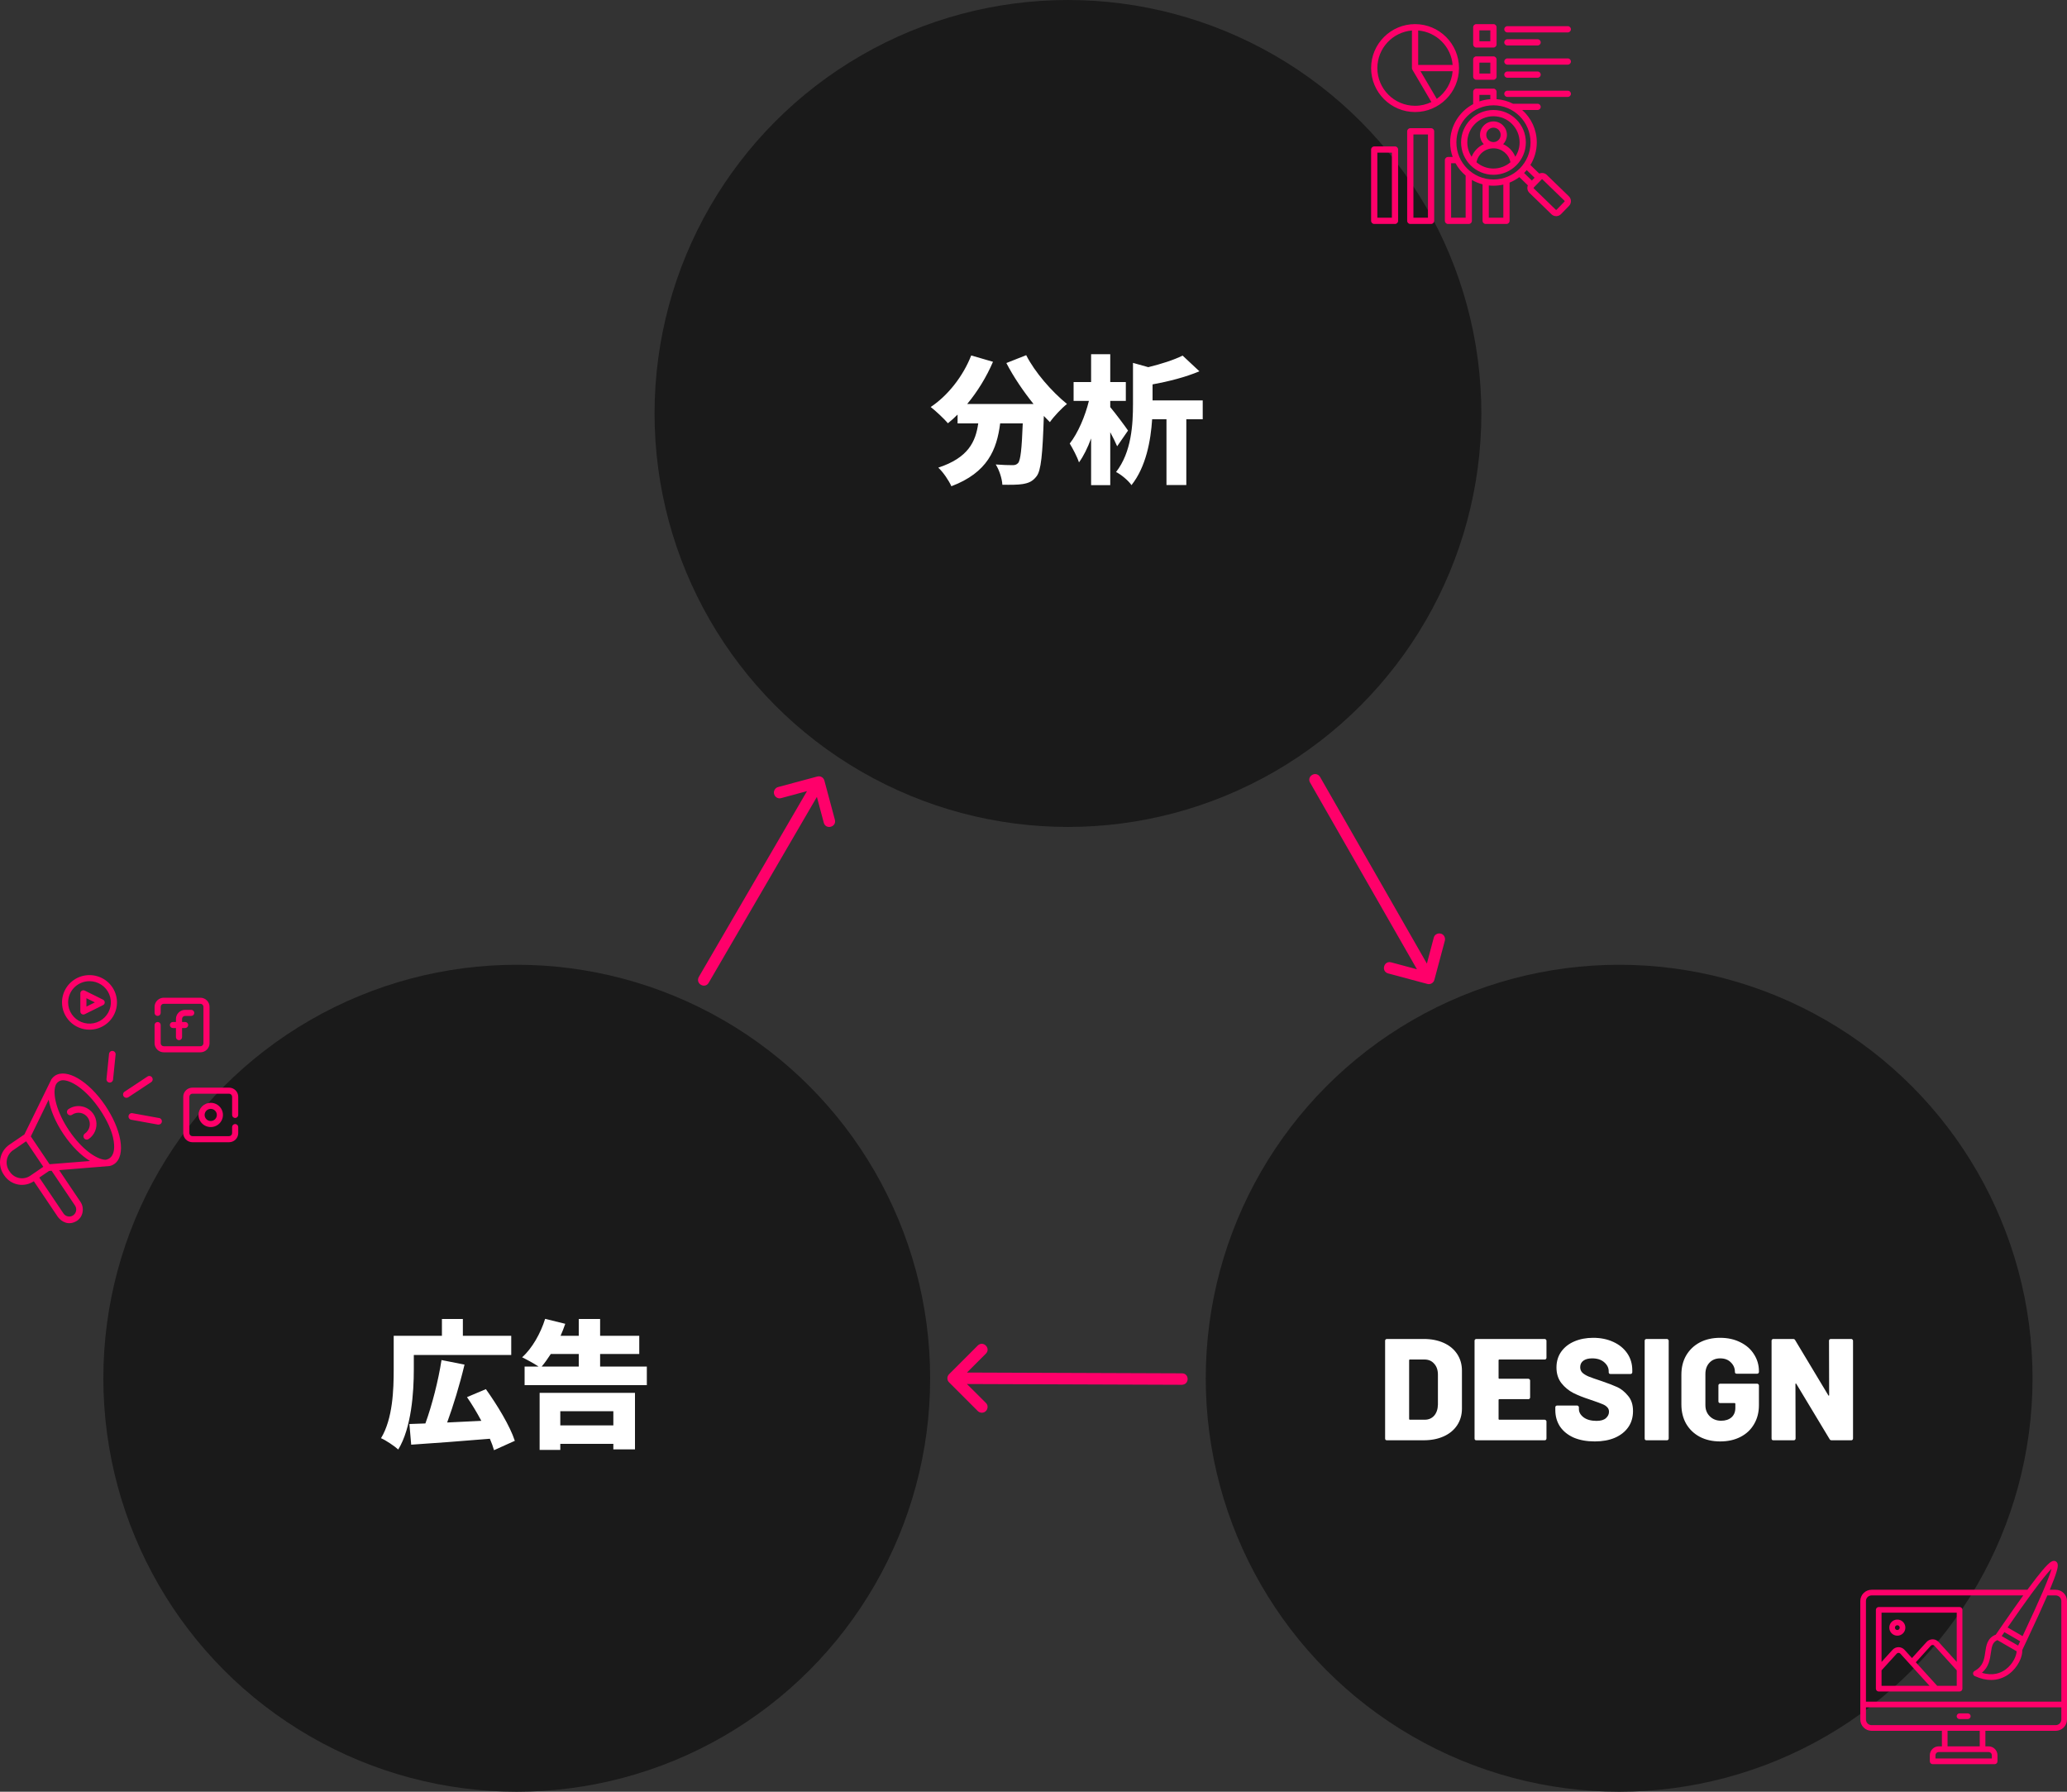
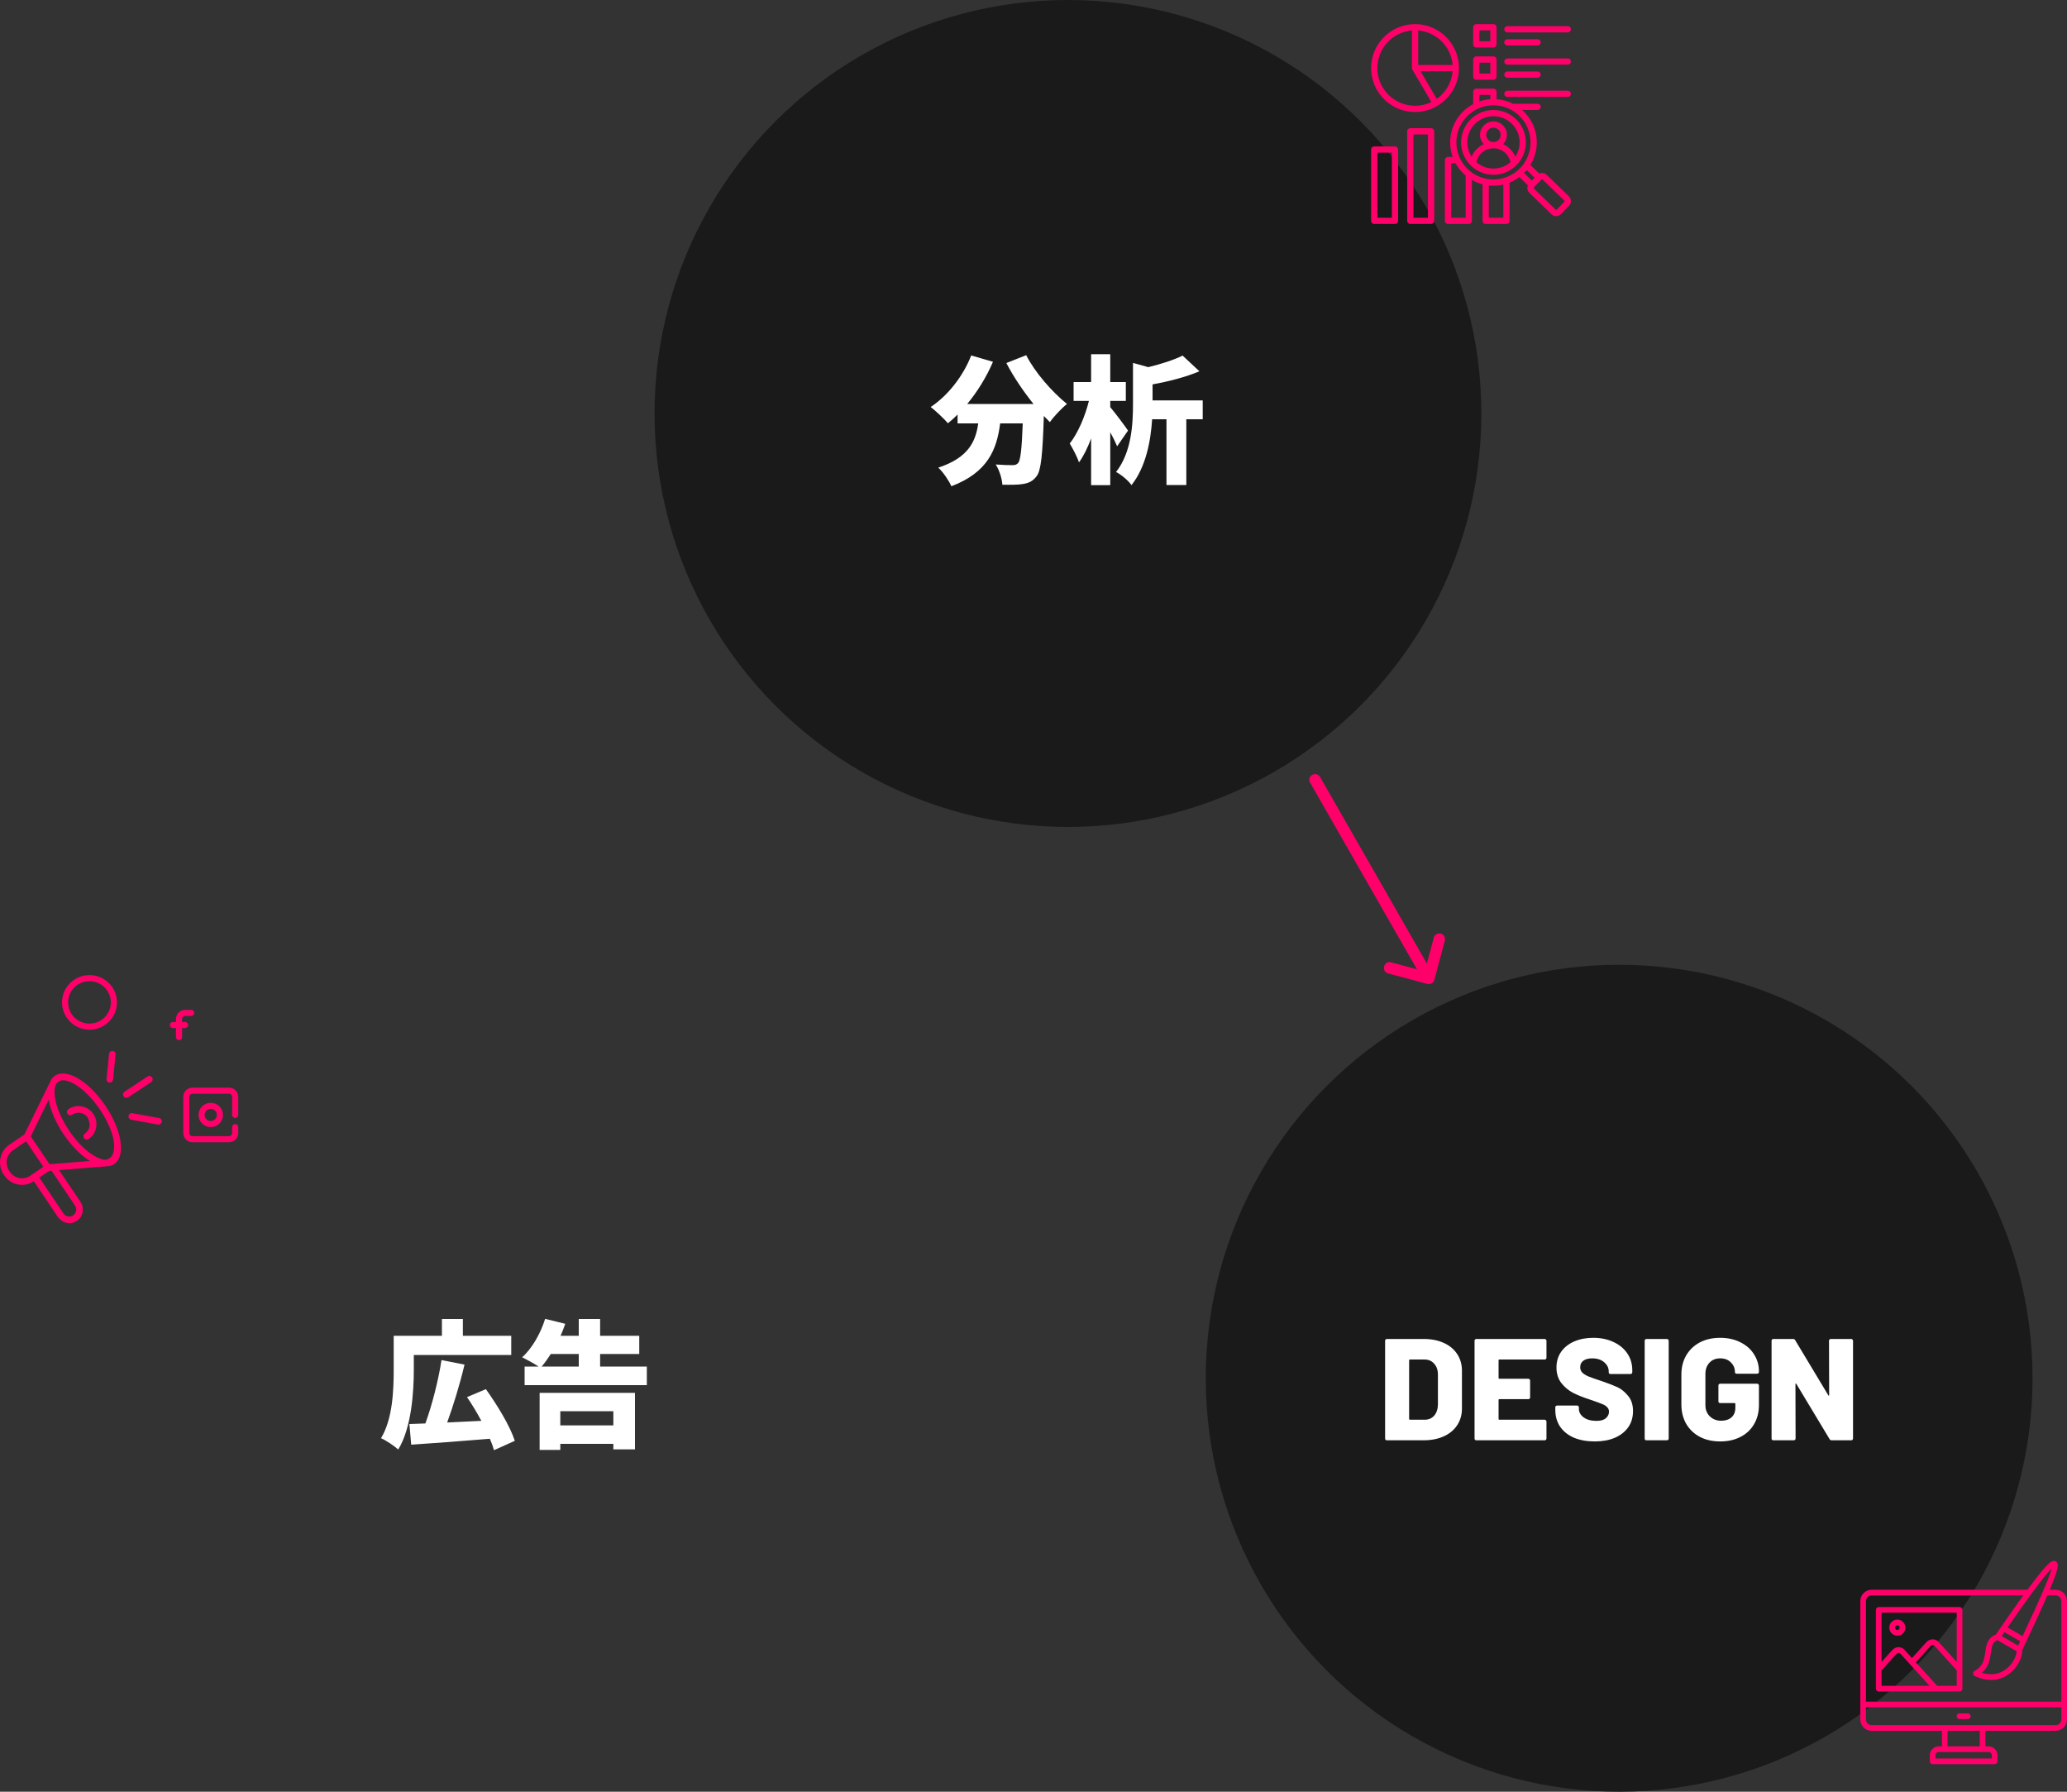
<svg xmlns="http://www.w3.org/2000/svg" width="600" height="520" viewBox="0 0 600 520" fill="none">
  <rect x="0" y="0" width="600" height="520" fill="#333333" stroke="none" />
-   <path d="M343 398.574L280.685 398.344L286.163 392.874C287.736 391.304 285.376 388.947 283.803 390.518L278.814 395.507L275.484 398.837C274.838 399.486 274.838 400.533 275.484 401.181L283.803 409.497C284.119 409.822 284.555 410.004 285.009 410C286.507 410 287.242 408.178 286.163 407.14L280.672 401.671L343.086 401.901C345.394 401.786 345.221 398.459 343 398.574Z" fill="#FF006A" />
-   <path d="M205.767 285.132L237.123 231.281L239.121 238.76C239.695 240.908 242.916 240.042 242.342 237.894L240.516 231.079L239.297 226.53C239.058 225.647 238.151 225.123 237.267 225.358L225.906 228.405C225.466 228.516 225.091 228.803 224.867 229.198C224.118 230.495 225.328 232.043 226.767 231.627L234.249 229.607L202.842 283.544C201.788 285.599 204.755 287.114 205.767 285.132Z" fill="#FF006A" />
  <path d="M380.343 227.222L411.301 281.304L403.826 279.294C401.679 278.717 400.818 281.939 402.965 282.517L409.78 284.343L414.33 285.561C415.214 285.796 416.12 285.273 416.359 284.39L419.401 273.027C419.524 272.591 419.464 272.122 419.234 271.731C418.485 270.434 416.539 270.708 416.18 272.162L414.189 279.651L383.181 225.484C381.929 223.543 379.133 225.356 380.343 227.222Z" fill="#FF006A" />
  <circle cx="470" cy="400" r="120" fill="#1A1A1A" />
  <path d="M567.975 498.086C567.975 497.868 568.062 497.659 568.216 497.505C568.369 497.351 568.578 497.264 568.796 497.264H571.204C571.421 497.264 571.63 497.351 571.784 497.505C571.938 497.659 572.024 497.868 572.024 498.086C572.024 498.304 571.938 498.513 571.784 498.667C571.63 498.822 571.421 498.908 571.204 498.908H568.796C568.578 498.908 568.369 498.822 568.216 498.667C568.062 498.513 567.975 498.304 567.975 498.086ZM600 464.663V499.038C599.999 499.909 599.653 500.743 599.038 501.358C598.423 501.974 597.59 502.32 596.721 502.32H576.313V506.833H577.243C577.926 506.834 578.582 507.106 579.065 507.591C579.549 508.075 579.82 508.732 579.821 509.417V511.178C579.821 511.396 579.735 511.605 579.581 511.759C579.427 511.913 579.218 512 579.001 512H561C560.782 512 560.574 511.913 560.42 511.759C560.266 511.605 560.18 511.396 560.18 511.178V509.417C560.18 508.732 560.452 508.075 560.936 507.591C561.419 507.106 562.074 506.834 562.758 506.833H563.688V502.32H543.275C542.407 502.319 541.574 501.973 540.96 501.358C540.346 500.742 540.001 499.908 540 499.038V464.663C540.001 463.793 540.346 462.959 540.96 462.344C541.574 461.728 542.407 461.382 543.275 461.381H588.504C589.478 460.057 590.353 458.898 591.129 457.902C592.479 456.173 593.52 454.951 594.311 454.168C595.117 453.37 595.969 452.694 596.75 453.144C597.633 453.653 597.333 454.944 596.95 456.223C596.587 457.438 595.95 459.127 595.005 461.381H596.721C597.59 461.382 598.423 461.728 599.038 462.343C599.652 462.958 599.998 463.792 600 464.663ZM589.612 462.648C589.593 462.677 589.572 462.705 589.55 462.732C587.666 465.304 585.418 468.482 582.762 472.327L587.109 474.842C589.805 469.107 591.663 465.025 593.005 461.894C593.008 461.886 593.012 461.878 593.016 461.87C593.031 461.833 593.048 461.795 593.064 461.758C594.601 458.164 595.255 456.272 595.519 455.277C594.861 455.925 593.716 457.215 591.756 459.778C591.102 460.634 590.387 461.59 589.612 462.648ZM585.815 477.589C586.016 477.163 586.214 476.745 586.407 476.335L581.827 473.684C581.569 474.059 581.307 474.441 581.042 474.828L585.815 477.589ZM579.79 476.002C578.407 476.602 578.182 477.727 577.899 479.712C577.637 481.548 577.321 483.761 575.303 485.478C578.522 486.486 580.816 485.54 582.232 484.479C584.306 482.924 585.335 480.563 585.38 479.235L579.79 476.002ZM562.757 508.477C562.509 508.478 562.271 508.576 562.095 508.752C561.919 508.928 561.821 509.167 561.82 509.416V510.354H578.18V509.416C578.179 509.167 578.081 508.928 577.905 508.752C577.729 508.577 577.491 508.478 577.243 508.477H562.757ZM574.672 506.833V502.32H565.328V506.833H574.672ZM598.359 495.5H541.641V499.038C541.641 499.472 541.813 499.888 542.12 500.195C542.426 500.502 542.842 500.675 543.275 500.676H596.721C597.155 500.676 597.571 500.503 597.878 500.196C598.185 499.889 598.358 499.473 598.359 499.038V495.5ZM598.359 464.663C598.358 464.228 598.186 463.812 597.879 463.505C597.571 463.198 597.155 463.025 596.722 463.025H594.305C592.914 466.242 590.979 470.477 588.239 476.296C588.224 476.337 588.205 476.376 588.184 476.414L588.182 476.416C587.807 477.212 587.418 478.037 587.013 478.892C587.13 480.807 585.769 483.881 583.214 485.796C581.706 486.945 579.864 487.566 577.969 487.564C576.58 487.564 574.994 487.246 573.212 486.43C573.073 486.366 572.955 486.265 572.87 486.139C572.786 486.012 572.738 485.864 572.732 485.711C572.727 485.559 572.764 485.408 572.839 485.275C572.915 485.143 573.025 485.034 573.159 484.96C575.69 483.574 575.974 481.586 576.274 479.48C576.549 477.553 576.86 475.376 579.336 474.411C579.86 473.647 580.369 472.905 580.864 472.187C580.865 472.185 580.866 472.183 580.867 472.18C580.89 472.142 580.915 472.106 580.944 472.071C583.384 468.53 585.496 465.528 587.306 463.026H543.275C542.842 463.026 542.427 463.199 542.12 463.506C541.814 463.813 541.641 464.229 541.641 464.663V493.856H598.359V464.663ZM569.637 467.216V490.091C569.637 490.309 569.55 490.519 569.396 490.673C569.243 490.827 569.034 490.913 568.816 490.913H545.348C545.13 490.913 544.922 490.827 544.768 490.673C544.614 490.519 544.528 490.309 544.528 490.091V467.216C544.528 466.998 544.614 466.789 544.768 466.635C544.922 466.48 545.13 466.394 545.348 466.394H568.816C569.034 466.394 569.243 466.48 569.396 466.635C569.55 466.789 569.637 466.998 569.637 467.216ZM560.104 489.269L554.396 482.981L554.391 482.975L551.624 479.928C551.557 479.854 551.476 479.795 551.385 479.754C551.294 479.714 551.196 479.693 551.097 479.693C550.998 479.692 550.899 479.713 550.809 479.754C550.718 479.794 550.636 479.853 550.57 479.927L546.168 484.775V489.27L560.104 489.269ZM567.995 484.771L561.516 477.638C561.449 477.565 561.368 477.506 561.277 477.466C561.187 477.426 561.089 477.405 560.99 477.405C560.891 477.405 560.793 477.426 560.702 477.466C560.611 477.506 560.53 477.565 560.464 477.638L556.113 482.43L562.322 489.269H567.995L567.995 484.771ZM567.995 468.038H546.168V482.331L549.355 478.821C549.575 478.578 549.844 478.383 550.144 478.25C550.444 478.117 550.769 478.048 551.097 478.048C551.425 478.048 551.75 478.117 552.05 478.25C552.35 478.384 552.618 478.579 552.839 478.822L555.004 481.208L559.25 476.531C559.471 476.288 559.739 476.094 560.039 475.962C560.338 475.829 560.662 475.76 560.99 475.76C561.317 475.76 561.641 475.829 561.941 475.962C562.24 476.094 562.509 476.288 562.729 476.531L567.995 482.329V468.038ZM548.414 472.375C548.414 471.913 548.551 471.461 548.807 471.077C549.063 470.692 549.428 470.393 549.854 470.216C550.28 470.039 550.749 469.993 551.201 470.083C551.653 470.173 552.069 470.396 552.395 470.722C552.721 471.049 552.943 471.466 553.033 471.919C553.123 472.372 553.077 472.842 552.901 473.269C552.724 473.696 552.425 474.061 552.042 474.318C551.658 474.574 551.207 474.711 550.746 474.711C550.128 474.711 549.535 474.464 549.098 474.026C548.661 473.588 548.415 472.994 548.414 472.375ZM550.055 472.375C550.055 472.512 550.095 472.645 550.171 472.759C550.247 472.873 550.355 472.962 550.482 473.014C550.608 473.066 550.747 473.08 550.881 473.053C551.015 473.026 551.138 472.96 551.234 472.863C551.331 472.767 551.396 472.643 551.423 472.509C551.45 472.375 551.436 472.236 551.384 472.109C551.331 471.983 551.243 471.875 551.129 471.799C551.016 471.723 550.882 471.682 550.746 471.682C550.562 471.682 550.387 471.755 550.257 471.885C550.127 472.015 550.055 472.191 550.055 472.375Z" fill="#FF006A" />
  <path d="M402.569 418C402.429 418 402.303 417.958 402.191 417.874C402.107 417.762 402.065 417.636 402.065 417.496V389.104C402.065 388.964 402.107 388.852 402.191 388.768C402.303 388.656 402.429 388.6 402.569 388.6H413.279C415.463 388.6 417.395 388.978 419.075 389.734C420.755 390.49 422.057 391.568 422.981 392.968C423.905 394.368 424.367 395.978 424.367 397.798V408.802C424.367 410.622 423.905 412.232 422.981 413.632C422.057 415.032 420.755 416.11 419.075 416.866C417.395 417.622 415.463 418 413.279 418H402.569ZM409.037 411.826C409.037 411.966 409.107 412.036 409.247 412.036H413.573C414.693 412.036 415.603 411.644 416.303 410.86C417.003 410.048 417.367 408.97 417.395 407.626V398.974C417.395 397.63 417.031 396.566 416.303 395.782C415.603 394.97 414.679 394.564 413.531 394.564H409.247C409.107 394.564 409.037 394.634 409.037 394.774V411.826ZM448.902 394.06C448.902 394.2 448.846 394.326 448.734 394.438C448.65 394.522 448.538 394.564 448.398 394.564H435.21C435.07 394.564 435 394.634 435 394.774V399.94C435 400.08 435.07 400.15 435.21 400.15H443.652C443.792 400.15 443.904 400.206 443.988 400.318C444.1 400.402 444.156 400.514 444.156 400.654V405.568C444.156 405.708 444.1 405.834 443.988 405.946C443.904 406.03 443.792 406.072 443.652 406.072H435.21C435.07 406.072 435 406.142 435 406.282V411.826C435 411.966 435.07 412.036 435.21 412.036H448.398C448.538 412.036 448.65 412.092 448.734 412.204C448.846 412.288 448.902 412.4 448.902 412.54V417.496C448.902 417.636 448.846 417.762 448.734 417.874C448.65 417.958 448.538 418 448.398 418H428.532C428.392 418 428.266 417.958 428.154 417.874C428.07 417.762 428.028 417.636 428.028 417.496V389.104C428.028 388.964 428.07 388.852 428.154 388.768C428.266 388.656 428.392 388.6 428.532 388.6H448.398C448.538 388.6 448.65 388.656 448.734 388.768C448.846 388.852 448.902 388.964 448.902 389.104V394.06ZM462.936 418.336C460.612 418.336 458.582 417.972 456.846 417.244C455.138 416.488 453.808 415.424 452.856 414.052C451.932 412.652 451.47 411.042 451.47 409.222V408.424C451.47 408.284 451.512 408.172 451.596 408.088C451.708 407.976 451.834 407.92 451.974 407.92H457.812C457.952 407.92 458.064 407.976 458.148 408.088C458.26 408.172 458.316 408.284 458.316 408.424V408.928C458.316 409.852 458.778 410.664 459.702 411.364C460.626 412.036 461.872 412.372 463.44 412.372C464.672 412.372 465.582 412.106 466.17 411.574C466.758 411.042 467.052 410.426 467.052 409.726C467.052 409.166 466.87 408.718 466.506 408.382C466.17 408.018 465.708 407.724 465.12 407.5C464.532 407.248 463.622 406.912 462.39 406.492C462.222 406.408 462.054 406.352 461.886 406.324C461.718 406.268 461.564 406.212 461.424 406.156C459.604 405.568 458.022 404.938 456.678 404.266C455.334 403.566 454.186 402.614 453.234 401.41C452.282 400.178 451.806 398.666 451.806 396.874C451.806 395.138 452.254 393.626 453.15 392.338C454.074 391.022 455.348 390.014 456.972 389.314C458.596 388.614 460.43 388.264 462.474 388.264C464.63 388.264 466.562 388.656 468.27 389.44C470.006 390.224 471.364 391.33 472.344 392.758C473.324 394.186 473.814 395.824 473.814 397.672V398.26C473.814 398.4 473.758 398.526 473.646 398.638C473.562 398.722 473.45 398.764 473.31 398.764H467.472C467.332 398.764 467.206 398.722 467.094 398.638C467.01 398.526 466.968 398.4 466.968 398.26V397.966C466.968 396.986 466.534 396.118 465.666 395.362C464.798 394.606 463.636 394.228 462.18 394.228C461.088 394.228 460.234 394.452 459.618 394.9C459.002 395.348 458.694 395.978 458.694 396.79C458.694 397.406 458.89 397.924 459.282 398.344C459.674 398.736 460.276 399.114 461.088 399.478C461.928 399.814 463.202 400.262 464.91 400.822C466.87 401.494 468.396 402.082 469.488 402.586C470.58 403.09 471.602 403.916 472.554 405.064C473.534 406.184 474.024 407.668 474.024 409.516C474.024 411.336 473.562 412.904 472.638 414.22C471.714 415.536 470.412 416.558 468.732 417.286C467.08 417.986 465.148 418.336 462.936 418.336ZM477.915 418C477.775 418 477.649 417.958 477.537 417.874C477.453 417.762 477.411 417.636 477.411 417.496V389.104C477.411 388.964 477.453 388.852 477.537 388.768C477.649 388.656 477.775 388.6 477.915 388.6H483.879C484.019 388.6 484.131 388.656 484.215 388.768C484.327 388.852 484.383 388.964 484.383 389.104V417.496C484.383 417.636 484.327 417.762 484.215 417.874C484.131 417.958 484.019 418 483.879 418H477.915ZM499.32 418.336C497.08 418.336 495.106 417.888 493.398 416.992C491.718 416.096 490.402 414.836 489.45 413.212C488.526 411.588 488.064 409.712 488.064 407.584V398.974C488.064 396.846 488.526 394.984 489.45 393.388C490.402 391.764 491.718 390.504 493.398 389.608C495.106 388.712 497.08 388.264 499.32 388.264C501.532 388.264 503.492 388.698 505.2 389.566C506.908 390.406 508.224 391.568 509.148 393.052C510.1 394.536 510.576 396.174 510.576 397.966V398.176C510.576 398.316 510.52 398.442 510.408 398.554C510.324 398.638 510.212 398.68 510.072 398.68H504.108C503.968 398.68 503.842 398.638 503.73 398.554C503.646 398.442 503.604 398.316 503.604 398.176C503.604 397.084 503.212 396.16 502.428 395.404C501.672 394.62 500.636 394.228 499.32 394.228C498.032 394.228 496.996 394.648 496.212 395.488C495.428 396.328 495.036 397.42 495.036 398.764V407.794C495.036 409.138 495.47 410.23 496.338 411.07C497.206 411.91 498.298 412.33 499.614 412.33C500.846 412.33 501.84 412.008 502.596 411.364C503.352 410.692 503.73 409.768 503.73 408.592V407.416C503.73 407.276 503.66 407.206 503.52 407.206H499.32C499.18 407.206 499.054 407.164 498.942 407.08C498.858 406.968 498.816 406.842 498.816 406.702V402.082C498.816 401.942 498.858 401.83 498.942 401.746C499.054 401.634 499.18 401.578 499.32 401.578H510.072C510.212 401.578 510.324 401.634 510.408 401.746C510.52 401.83 510.576 401.942 510.576 402.082V407.794C510.576 409.894 510.1 411.742 509.148 413.338C508.224 414.934 506.908 416.166 505.2 417.034C503.52 417.902 501.56 418.336 499.32 418.336ZM530.917 389.104C530.917 388.964 530.959 388.852 531.043 388.768C531.155 388.656 531.281 388.6 531.421 388.6H537.385C537.525 388.6 537.637 388.656 537.721 388.768C537.833 388.852 537.889 388.964 537.889 389.104V417.496C537.889 417.636 537.833 417.762 537.721 417.874C537.637 417.958 537.525 418 537.385 418H531.673C531.393 418 531.197 417.888 531.085 417.664L521.425 401.62C521.369 401.536 521.313 401.508 521.257 401.536C521.201 401.536 521.173 401.592 521.173 401.704L521.215 417.496C521.215 417.636 521.159 417.762 521.047 417.874C520.963 417.958 520.851 418 520.711 418H514.747C514.607 418 514.481 417.958 514.369 417.874C514.285 417.762 514.243 417.636 514.243 417.496V389.104C514.243 388.964 514.285 388.852 514.369 388.768C514.481 388.656 514.607 388.6 514.747 388.6H520.501C520.781 388.6 520.977 388.712 521.089 388.936L530.707 404.938C530.763 405.022 530.819 405.064 530.875 405.064C530.931 405.036 530.959 404.966 530.959 404.854L530.917 389.104Z" fill="white" />
-   <circle cx="150" cy="400" r="120" fill="#1A1A1A" />
  <path d="M53.736 294.843H55.508C55.743 294.843 55.969 294.75 56.135 294.585C56.301 294.42 56.395 294.196 56.395 293.963C56.395 293.729 56.301 293.506 56.135 293.341C55.969 293.175 55.743 293.083 55.508 293.083H53.736C53.03 293.083 52.354 293.361 51.855 293.856C51.356 294.351 51.076 295.023 51.076 295.723V296.603H50.19C49.955 296.603 49.73 296.695 49.563 296.861C49.397 297.026 49.304 297.249 49.304 297.483C49.304 297.716 49.397 297.94 49.563 298.105C49.73 298.27 49.955 298.363 50.19 298.363H51.076V301.003C51.076 301.236 51.17 301.46 51.336 301.625C51.502 301.79 51.728 301.883 51.963 301.883C52.198 301.883 52.423 301.79 52.59 301.625C52.756 301.46 52.849 301.236 52.849 301.003V298.363H53.736C53.971 298.363 54.196 298.27 54.362 298.105C54.528 297.94 54.622 297.716 54.622 297.483C54.622 297.249 54.528 297.026 54.362 296.861C54.196 296.695 53.971 296.603 53.736 296.603H52.849V295.723C52.849 295.489 52.943 295.266 53.109 295.101C53.275 294.935 53.5 294.843 53.736 294.843Z" fill="#FF006A" />
-   <path d="M58.167 289.563H47.531C46.826 289.563 46.149 289.841 45.651 290.336C45.152 290.831 44.872 291.503 44.872 292.203V293.963C44.872 294.196 44.965 294.42 45.131 294.585C45.298 294.75 45.523 294.843 45.758 294.843C45.993 294.843 46.219 294.75 46.385 294.585C46.551 294.42 46.645 294.196 46.645 293.963V292.203C46.645 291.969 46.738 291.746 46.904 291.581C47.07 291.415 47.296 291.323 47.531 291.323H58.167C58.402 291.323 58.628 291.415 58.794 291.581C58.96 291.746 59.054 291.969 59.054 292.203V302.763C59.054 302.996 58.96 303.22 58.794 303.385C58.628 303.55 58.402 303.643 58.167 303.643H47.531C47.296 303.643 47.07 303.55 46.904 303.385C46.738 303.22 46.645 302.996 46.645 302.763V297.483C46.645 297.249 46.551 297.026 46.385 296.861C46.219 296.695 45.993 296.603 45.758 296.603C45.523 296.603 45.298 296.695 45.131 296.861C44.965 297.026 44.872 297.249 44.872 297.483V302.763C44.872 303.463 45.152 304.134 45.651 304.63C46.149 305.125 46.826 305.403 47.531 305.403H58.167C58.873 305.403 59.549 305.125 60.047 304.63C60.546 304.134 60.826 303.463 60.826 302.763V292.203C60.826 291.503 60.546 290.831 60.047 290.336C59.549 289.841 58.873 289.563 58.167 289.563Z" fill="#FF006A" />
  <path d="M57.627 323.58C57.627 324.276 57.835 324.957 58.224 325.536C58.614 326.114 59.168 326.566 59.815 326.832C60.463 327.098 61.176 327.168 61.864 327.032C62.552 326.897 63.183 326.561 63.679 326.069C64.175 325.577 64.513 324.95 64.65 324.267C64.786 323.584 64.716 322.876 64.448 322.233C64.179 321.59 63.725 321.04 63.142 320.653C62.559 320.266 61.873 320.06 61.172 320.06C60.232 320.06 59.33 320.431 58.665 321.091C58 321.751 57.627 322.646 57.627 323.58ZM62.945 323.58C62.945 323.928 62.841 324.268 62.646 324.558C62.451 324.847 62.175 325.073 61.851 325.206C61.527 325.339 61.17 325.374 60.826 325.306C60.483 325.238 60.167 325.071 59.919 324.825C59.671 324.578 59.502 324.265 59.434 323.923C59.365 323.582 59.4 323.228 59.534 322.906C59.669 322.585 59.896 322.31 60.187 322.117C60.479 321.923 60.822 321.82 61.172 321.82C61.642 321.82 62.093 322.005 62.426 322.335C62.758 322.666 62.945 323.113 62.945 323.58Z" fill="#FF006A" />
  <path d="M66.49 315.66H55.854C55.149 315.66 54.472 315.938 53.974 316.433C53.475 316.928 53.195 317.6 53.195 318.3V328.86C53.195 329.56 53.475 330.232 53.974 330.727C54.472 331.222 55.149 331.5 55.854 331.5H66.49C67.196 331.5 67.872 331.222 68.371 330.727C68.869 330.232 69.15 329.56 69.15 328.86V327.1C69.15 326.867 69.056 326.643 68.89 326.478C68.724 326.313 68.498 326.22 68.263 326.22C68.028 326.22 67.803 326.313 67.636 326.478C67.47 326.643 67.377 326.867 67.377 327.1V328.86C67.377 329.093 67.283 329.317 67.117 329.482C66.951 329.647 66.725 329.74 66.49 329.74H55.854C55.619 329.74 55.394 329.647 55.227 329.482C55.061 329.317 54.968 329.093 54.968 328.86V318.3C54.968 318.067 55.061 317.843 55.227 317.678C55.394 317.513 55.619 317.42 55.854 317.42H66.49C66.725 317.42 66.951 317.513 67.117 317.678C67.283 317.843 67.377 318.067 67.377 318.3V323.58C67.377 323.813 67.47 324.037 67.636 324.202C67.803 324.367 68.028 324.46 68.263 324.46C68.498 324.46 68.724 324.367 68.89 324.202C69.056 324.037 69.15 323.813 69.15 323.58V318.3C69.15 317.6 68.869 316.928 68.371 316.433C67.872 315.938 67.196 315.66 66.49 315.66Z" fill="#FF006A" />
-   <path d="M23.735 294.307C23.876 294.393 24.039 294.439 24.204 294.439C24.343 294.438 24.48 294.405 24.603 294.342L29.922 291.702C30.067 291.628 30.189 291.516 30.274 291.378C30.359 291.239 30.404 291.08 30.404 290.919C30.404 290.757 30.359 290.598 30.274 290.46C30.189 290.321 30.067 290.209 29.922 290.135L24.603 287.495C24.468 287.428 24.318 287.396 24.167 287.402C24.017 287.408 23.87 287.453 23.741 287.531C23.612 287.61 23.506 287.72 23.432 287.85C23.358 287.981 23.319 288.129 23.318 288.279V293.559C23.318 293.708 23.356 293.855 23.429 293.986C23.502 294.117 23.607 294.227 23.735 294.307ZM25.091 289.704L27.537 290.919L25.091 292.133V289.704Z" fill="#FF006A" />
  <path d="M25.977 298.839C27.555 298.839 29.097 298.374 30.409 297.504C31.721 296.634 32.743 295.397 33.347 293.949C33.951 292.502 34.109 290.91 33.801 289.373C33.493 287.837 32.734 286.426 31.618 285.318C30.502 284.211 29.081 283.456 27.534 283.151C25.986 282.845 24.382 283.002 22.924 283.601C21.467 284.201 20.221 285.216 19.344 286.518C18.468 287.821 18 289.352 18 290.919C18 293.019 18.84 295.034 20.337 296.519C21.832 298.004 23.862 298.839 25.977 298.839ZM25.977 284.759C27.204 284.759 28.404 285.12 29.424 285.797C30.445 286.474 31.24 287.436 31.709 288.561C32.179 289.687 32.302 290.925 32.063 292.12C31.823 293.315 31.232 294.413 30.364 295.274C29.497 296.136 28.391 296.722 27.188 296.96C25.984 297.198 24.737 297.076 23.603 296.61C22.469 296.143 21.5 295.354 20.818 294.341C20.137 293.328 19.773 292.137 19.773 290.919C19.773 289.285 20.426 287.718 21.59 286.563C22.754 285.408 24.332 284.759 25.977 284.759Z" fill="#FF006A" />
  <path d="M30.587 320.901C25.744 313.722 19.276 309.907 15.888 312.245C15.515 312.509 15.191 312.838 14.931 313.215C14.931 313.242 7.089 329.232 7.089 329.232L2.711 332.22C2.039 332.68 1.463 333.269 1.017 333.952C0.571 334.636 0.262 335.402 0.11 336.206C-0.043 337.01 -0.036 337.836 0.128 338.637C0.293 339.439 0.612 340.2 1.069 340.877L1.266 341.169C2.189 342.523 3.604 343.457 5.205 343.766C6.807 344.076 8.465 343.737 9.819 342.823L16.852 353.26C17.886 354.545 19.872 355.824 22.324 354.319C22.758 354.035 23.129 353.663 23.412 353.226C23.694 352.789 23.883 352.298 23.966 351.783C24.065 351.271 24.062 350.744 23.958 350.233C23.854 349.722 23.65 349.237 23.358 348.805L17.163 339.598C17.163 339.598 31.808 338.423 31.863 338.401C32.32 338.305 32.753 338.117 33.138 337.85C34.878 336.659 35.502 334.161 34.9 330.814C34.358 327.732 32.82 324.242 30.587 320.901ZM2.858 340.083L2.661 339.791C2.346 339.323 2.126 338.798 2.013 338.245C1.9 337.692 1.896 337.122 2.001 336.567C2.107 336.012 2.32 335.484 2.629 335.013C2.938 334.541 3.335 334.136 3.8 333.819L7.581 331.228L12.572 338.633L8.791 341.224C8.327 341.542 7.805 341.764 7.256 341.879C6.707 341.994 6.141 341.998 5.59 341.892C5.039 341.786 4.514 341.572 4.045 341.261C3.577 340.951 3.173 340.55 2.858 340.083ZM21.782 349.892C22.081 350.34 22.192 350.89 22.089 351.42C21.986 351.95 21.679 352.418 21.235 352.72C20.789 353.022 20.243 353.133 19.716 353.03C19.188 352.926 18.723 352.617 18.422 352.169L11.412 341.764L14.23 339.835L14.975 339.774L21.782 349.892ZM14.383 337.883L8.944 329.811L14.132 319.153C14.635 322.147 16.107 325.703 18.46 329.193C20.814 332.684 23.55 335.374 26.122 336.951L14.383 337.883ZM30.527 336.598C27.911 336.427 23.654 333.455 20.047 328.102C16.441 322.748 15.27 317.681 16.075 315.161C16.22 314.688 16.51 314.274 16.903 313.977C17.296 313.68 17.772 313.515 18.264 313.507C20.857 313.507 25.274 316.496 28.984 322.004C31.075 325.102 32.596 328.344 33.012 331.178C33.827 336.598 30.527 336.598 30.527 336.598Z" fill="#FF006A" />
-   <path d="M23.747 321.105C23.076 320.972 22.387 320.976 21.718 321.115C21.049 321.254 20.414 321.526 19.851 321.915C19.747 321.988 19.658 322.08 19.59 322.187C19.521 322.294 19.474 322.413 19.452 322.539C19.429 322.664 19.431 322.792 19.458 322.917C19.484 323.041 19.535 323.159 19.607 323.264C19.679 323.368 19.77 323.457 19.877 323.526C19.983 323.595 20.101 323.643 20.226 323.665C20.35 323.688 20.477 323.686 20.601 323.659C20.724 323.632 20.841 323.581 20.945 323.509C21.302 323.265 21.703 323.094 22.125 323.006C22.547 322.918 22.983 322.915 23.406 322.997C23.83 323.078 24.233 323.243 24.594 323.482C24.954 323.721 25.264 324.029 25.506 324.388C25.748 324.748 25.918 325.152 26.005 325.577C26.092 326.003 26.096 326.441 26.015 326.868C25.933 327.295 25.77 327.701 25.533 328.064C25.296 328.427 24.99 328.74 24.633 328.984C24.465 329.101 24.338 329.269 24.272 329.464C24.206 329.659 24.203 329.87 24.264 330.066C24.325 330.263 24.447 330.435 24.612 330.556C24.777 330.678 24.976 330.743 25.181 330.743C25.376 330.746 25.567 330.689 25.728 330.577C26.579 329.996 27.24 329.174 27.627 328.214C28.014 327.255 28.109 326.201 27.901 325.186C27.693 324.172 27.191 323.243 26.458 322.516C25.726 321.79 24.795 321.298 23.785 321.105H23.747Z" fill="#FF006A" />
+   <path d="M23.747 321.105C23.076 320.972 22.387 320.976 21.718 321.115C21.049 321.254 20.414 321.526 19.851 321.915C19.747 321.988 19.658 322.08 19.59 322.187C19.521 322.294 19.474 322.413 19.452 322.539C19.429 322.664 19.431 322.792 19.458 322.917C19.484 323.041 19.535 323.159 19.607 323.264C19.679 323.368 19.77 323.457 19.877 323.526C19.983 323.595 20.101 323.643 20.226 323.665C20.35 323.688 20.477 323.686 20.601 323.659C20.724 323.632 20.841 323.581 20.945 323.509C21.302 323.265 21.703 323.094 22.125 323.006C22.547 322.918 22.983 322.915 23.406 322.997C23.83 323.078 24.233 323.243 24.594 323.482C24.954 323.721 25.264 324.029 25.506 324.388C26.092 326.003 26.096 326.441 26.015 326.868C25.933 327.295 25.77 327.701 25.533 328.064C25.296 328.427 24.99 328.74 24.633 328.984C24.465 329.101 24.338 329.269 24.272 329.464C24.206 329.659 24.203 329.87 24.264 330.066C24.325 330.263 24.447 330.435 24.612 330.556C24.777 330.678 24.976 330.743 25.181 330.743C25.376 330.746 25.567 330.689 25.728 330.577C26.579 329.996 27.24 329.174 27.627 328.214C28.014 327.255 28.109 326.201 27.901 325.186C27.693 324.172 27.191 323.243 26.458 322.516C25.726 321.79 24.795 321.298 23.785 321.105H23.747Z" fill="#FF006A" />
  <path d="M31.77 314.191H31.863C32.099 314.191 32.328 314.102 32.504 313.942C32.68 313.782 32.79 313.563 32.815 313.325L33.553 306.091C33.57 305.963 33.562 305.833 33.528 305.709C33.494 305.585 33.435 305.468 33.356 305.367C33.277 305.266 33.178 305.181 33.066 305.119C32.953 305.057 32.83 305.018 32.703 305.005C32.575 304.992 32.447 305.004 32.324 305.042C32.202 305.08 32.088 305.142 31.99 305.225C31.891 305.307 31.811 305.409 31.752 305.524C31.694 305.639 31.659 305.764 31.649 305.893L30.916 313.132C30.89 313.387 30.965 313.641 31.125 313.84C31.285 314.038 31.517 314.164 31.77 314.191Z" fill="#FF006A" />
  <path d="M44.148 312.702C44.008 312.489 43.789 312.34 43.54 312.288C43.291 312.236 43.031 312.286 42.818 312.426L36.148 316.837C35.974 316.953 35.843 317.121 35.773 317.318C35.703 317.515 35.699 317.73 35.761 317.93C35.823 318.129 35.947 318.303 36.115 318.426C36.284 318.548 36.487 318.612 36.695 318.607C36.888 318.612 37.079 318.558 37.242 318.453L43.913 314.042C44.12 313.895 44.261 313.672 44.305 313.421C44.349 313.17 44.293 312.912 44.148 312.702Z" fill="#FF006A" />
  <path d="M46.19 324.479L38.429 323.073C38.179 323.028 37.921 323.085 37.712 323.231C37.504 323.377 37.361 323.601 37.316 323.853C37.271 324.106 37.327 324.366 37.472 324.576C37.618 324.786 37.84 324.93 38.09 324.975L45.845 326.381H46.014C46.258 326.389 46.496 326.302 46.678 326.138C46.861 325.975 46.975 325.748 46.996 325.503C47.018 325.258 46.946 325.014 46.795 324.82C46.644 324.627 46.425 324.499 46.184 324.463L46.19 324.479Z" fill="#FF006A" />
  <path d="M120.12 393.24V397.48C120.12 404.08 119.44 414.4 115.6 420.68C114.56 419.72 111.96 417.96 110.6 417.4C114.04 411.72 114.28 403.24 114.28 397.48V387.68H128.28V382.8H134.36V387.68H148.4V393.24H120.12ZM149.44 418.16L143.4 420.88C143.12 419.88 142.72 418.76 142.2 417.56C134.08 418.24 125.48 418.88 119.36 419.28L118.84 413.28C120.24 413.24 121.8 413.16 123.48 413.12C125.4 407.84 127.24 400.68 128.16 394.72L134.84 396.04C133.44 401.92 131.56 408.04 129.8 412.84C132.96 412.68 136.32 412.52 139.72 412.36C138.44 409.96 137 407.56 135.56 405.48L141.04 403.16C144.32 407.76 148.04 413.84 149.44 418.16ZM178.04 409.56H162.64V413.68H178.04V409.56ZM156.64 420.8V404.24H184.32V420.64H178.04V419.04H162.64V420.8H156.64ZM168 392.96H159.88C159 394.32 158.12 395.56 157.24 396.6H168V392.96ZM174.2 396.6H187.76V402H152.28V396.6H156.32C154.96 395.68 152.8 394.52 151.56 393.92C154.44 391.36 156.92 387 158.24 382.76L164.08 384.2C163.68 385.36 163.24 386.52 162.72 387.68H168V382.8H174.2V387.68H185.56V392.96H174.2V396.6Z" fill="white" />
  <circle cx="310" cy="120" r="120" fill="#1A1A1A" />
  <path d="M436.655 27.219C436.655 26.719 437.061 26.313 437.562 26.313H455.094C455.594 26.313 456 26.719 456 27.219C456 27.72 455.594 28.125 455.094 28.125H437.562C437.061 28.125 436.655 27.72 436.655 27.219ZM398 19.756C398 12.723 403.722 7 410.756 7C417.79 7 423.513 12.723 423.513 19.756C423.513 26.79 417.79 32.513 410.756 32.513C403.722 32.513 398 26.79 398 19.756ZM421.662 20.668L412.341 20.663L417.062 28.696C419.633 26.877 421.388 23.979 421.662 20.668ZM411.663 8.85V18.851L421.663 18.855C421.227 13.54 416.977 9.288 411.663 8.85ZM399.812 19.756C399.812 25.791 404.722 30.7 410.756 30.7C412.455 30.7 414.065 30.311 415.501 29.617L409.975 20.216C409.893 20.076 409.85 19.918 409.85 19.756V8.85C404.238 9.313 399.812 14.027 399.812 19.756ZM437.562 9.406H455.094C455.594 9.406 456 9 456 8.499C456 7.999 455.594 7.593 455.094 7.593H437.562C437.061 7.593 436.655 7.999 436.655 8.499C436.655 9 437.061 9.406 437.562 9.406ZM437.562 13.2H446.328C446.828 13.2 447.234 12.794 447.234 12.294C447.234 11.793 446.828 11.387 446.328 11.387H437.562C437.061 11.387 436.655 11.793 436.655 12.294C436.655 12.794 437.061 13.2 437.562 13.2ZM427.625 12.887V7.906C427.625 7.406 428.031 7 428.532 7H433.512C434.013 7 434.418 7.406 434.418 7.906V12.887C434.418 13.387 434.013 13.793 433.512 13.793H428.532C428.031 13.793 427.625 13.387 427.625 12.887ZM429.438 11.98H432.606V8.812H429.438V11.98ZM437.562 18.765H455.094C455.594 18.765 456 18.36 456 17.859C456 17.359 455.594 16.953 455.094 16.953H437.562C437.061 16.953 436.655 17.359 436.655 17.859C436.655 18.36 437.061 18.765 437.562 18.765ZM437.562 22.56H446.328C446.828 22.56 447.234 22.154 447.234 21.654C447.234 21.153 446.828 20.747 446.328 20.747H437.562C437.061 20.747 436.655 21.153 436.655 21.654C436.655 22.154 437.061 22.56 437.562 22.56ZM427.625 22.247V17.266C427.625 16.766 428.031 16.36 428.532 16.36H433.512C434.013 16.36 434.418 16.766 434.418 17.266V22.247C434.418 22.747 434.013 23.153 433.512 23.153H428.532C428.031 23.153 427.625 22.747 427.625 22.247ZM429.438 21.34H432.606V18.172H429.438V21.34ZM405.841 43.403V64.094C405.841 64.594 405.436 65 404.935 65H398.906C398.406 65 398 64.594 398 64.094V43.403C398 42.903 398.406 42.497 398.906 42.497H404.935C405.436 42.497 405.841 42.902 405.841 43.403ZM404.029 44.309H399.812V63.188H404.029V44.309ZM455.446 59.754L453.132 62.138C452.747 62.535 452.234 62.734 451.72 62.734C451.226 62.734 450.732 62.55 450.351 62.18L443.943 55.962C443.567 55.597 443.355 55.106 443.347 54.58C443.343 54.304 443.397 54.037 443.5 53.79L441.033 51.397C440.166 52.046 439.213 52.585 438.194 52.995V64.094C438.194 64.594 437.788 65 437.288 65H431.259C430.758 65 430.353 64.594 430.353 64.094V53.495C429.254 53.21 428.213 52.779 427.253 52.225V64.094C427.253 64.594 426.847 65 426.346 65H420.318C419.817 65 419.411 64.594 419.411 64.094V46.462C419.411 45.961 419.817 45.555 420.318 45.555H421.674C421.199 44.232 420.94 42.808 420.94 41.324C420.94 36.517 423.652 32.332 427.625 30.216V26.626C427.625 26.125 428.031 25.72 428.532 25.72H433.512C434.013 25.72 434.418 26.125 434.418 26.626V28.782C436.127 28.904 437.742 29.368 439.195 30.107H446.328C446.828 30.107 447.234 30.513 447.234 31.013C447.234 31.514 446.828 31.92 446.328 31.92H441.853C444.45 34.225 446.09 37.586 446.09 41.324C446.09 43.725 445.413 45.971 444.24 47.882L446.812 50.377C447.055 50.267 447.321 50.205 447.597 50.201C448.125 50.193 448.62 50.39 448.996 50.755L455.404 56.973C456.182 57.728 456.201 58.976 455.446 59.754ZM443.171 49.37C442.929 49.66 442.675 49.939 442.408 50.206L444.664 52.395L445.452 51.583L443.171 49.37ZM429.438 29.428C430.443 29.082 431.505 28.861 432.606 28.782V27.532H429.438V29.428ZM422.753 41.324C422.753 47.258 427.581 52.086 433.515 52.086C439.449 52.086 444.277 47.258 444.277 41.324C444.277 35.389 439.449 30.562 433.515 30.562C427.581 30.562 422.753 35.389 422.753 41.324ZM425.44 50.955C424.249 49.955 423.246 48.739 422.491 47.368H421.224V63.188H425.44V50.955ZM436.381 53.569C435.46 53.784 434.501 53.898 433.515 53.898C433.059 53.898 432.609 53.873 432.165 53.826V63.188H436.381V53.569ZM454.142 58.273L447.734 52.056C447.698 52.021 447.656 52.013 447.627 52.013C447.626 52.013 447.625 52.013 447.624 52.013C447.594 52.014 447.551 52.022 447.516 52.059L445.202 54.443C445.166 54.48 445.159 54.523 445.16 54.553C445.16 54.583 445.168 54.626 445.205 54.661L451.613 60.879C451.672 60.937 451.774 60.935 451.832 60.876L454.145 58.492C454.202 58.433 454.201 58.331 454.142 58.273ZM416.311 38.112V64.094C416.311 64.594 415.906 65 415.405 65H409.376C408.876 65 408.47 64.594 408.47 64.094V38.112C408.47 37.612 408.876 37.206 409.376 37.206H415.405C415.906 37.206 416.311 37.612 416.311 38.112ZM414.499 39.019H410.283V63.188H414.499V39.019ZM424.113 41.324C424.113 36.139 428.331 31.921 433.515 31.921C438.7 31.921 442.917 36.139 442.917 41.324C442.917 46.508 438.7 50.726 433.515 50.726C428.331 50.726 424.113 46.508 424.113 41.324ZM433.515 48.914C435.396 48.914 437.117 48.225 438.445 47.088C437.983 44.756 435.939 43.049 433.515 43.049C431.092 43.049 429.047 44.756 428.586 47.088C429.913 48.225 431.635 48.914 433.515 48.914ZM433.515 41.237C434.669 41.237 435.609 40.298 435.609 39.143C435.609 37.989 434.669 37.05 433.515 37.05C432.361 37.05 431.422 37.989 431.422 39.143C431.422 40.298 432.361 41.237 433.515 41.237ZM425.925 41.324C425.925 42.863 426.387 44.296 427.178 45.493C427.84 43.86 429.109 42.557 430.695 41.842C430.023 41.14 429.609 40.189 429.609 39.143C429.609 36.989 431.361 35.237 433.515 35.237C435.669 35.237 437.421 36.99 437.421 39.143C437.421 40.189 437.007 41.14 436.335 41.842C437.922 42.557 439.191 43.86 439.852 45.493C440.643 44.296 441.105 42.863 441.105 41.324C441.105 37.139 437.7 33.734 433.515 33.734C429.33 33.734 425.925 37.139 425.925 41.324Z" fill="#FF006A" />
  <path d="M292.12 105.36L297.88 103.08C300.36 108 305.32 113.68 309.72 117.24C308.16 118.48 305.88 120.88 304.76 122.52C304.2 121.96 303.6 121.36 303 120.72C302.64 131.96 302.2 136.56 300.88 138.24C299.72 139.76 298.52 140.2 296.88 140.48C295.48 140.72 293.24 140.72 290.96 140.68C290.88 138.96 290.08 136.44 289.04 134.8C291.04 134.96 292.92 135 293.92 135C294.6 135 295.04 134.88 295.52 134.4C296.24 133.6 296.6 130.28 296.88 122.88H290.32C289.36 130.44 286.72 137.12 276.16 141.12C275.44 139.48 273.76 137 272.36 135.72C281.12 132.84 283.2 128.16 283.96 122.88H277.96V120.32C277.04 121.24 276.12 122.08 275.16 122.84C274.08 121.56 271.56 119.2 270.16 118.12C275.12 114.84 279.56 109.2 281.92 103.16L288.24 105C286.36 109.4 283.72 113.68 280.76 117.24H300C297.08 113.6 294.24 109.44 292.12 105.36ZM327.44 124.96L324.28 129.52C323.8 128.4 323.08 126.92 322.28 125.44V140.8H316.72V127.24C315.72 129.96 314.52 132.4 313.2 134.2C312.68 132.56 311.4 130.2 310.52 128.72C312.92 125.68 315 120.76 316.08 116.36H311.64V110.88H316.72V102.8H322.28V110.88H326.8V116.36H322.28V118.16C323.68 119.8 326.76 123.92 327.44 124.96ZM349.12 116.2V121.68H344.36V140.76H338.6V121.68H334.44C334.04 127.84 332.68 135.48 328.44 140.8C327.64 139.56 325.36 137.64 323.96 137C328.48 131.2 328.88 123.12 328.88 117.2V105.32L333.32 106.56C337.08 105.64 340.72 104.48 343.28 103.2L348.16 107.76C344.08 109.48 339.16 110.72 334.56 111.56V116.2H349.12Z" fill="white" />
</svg>